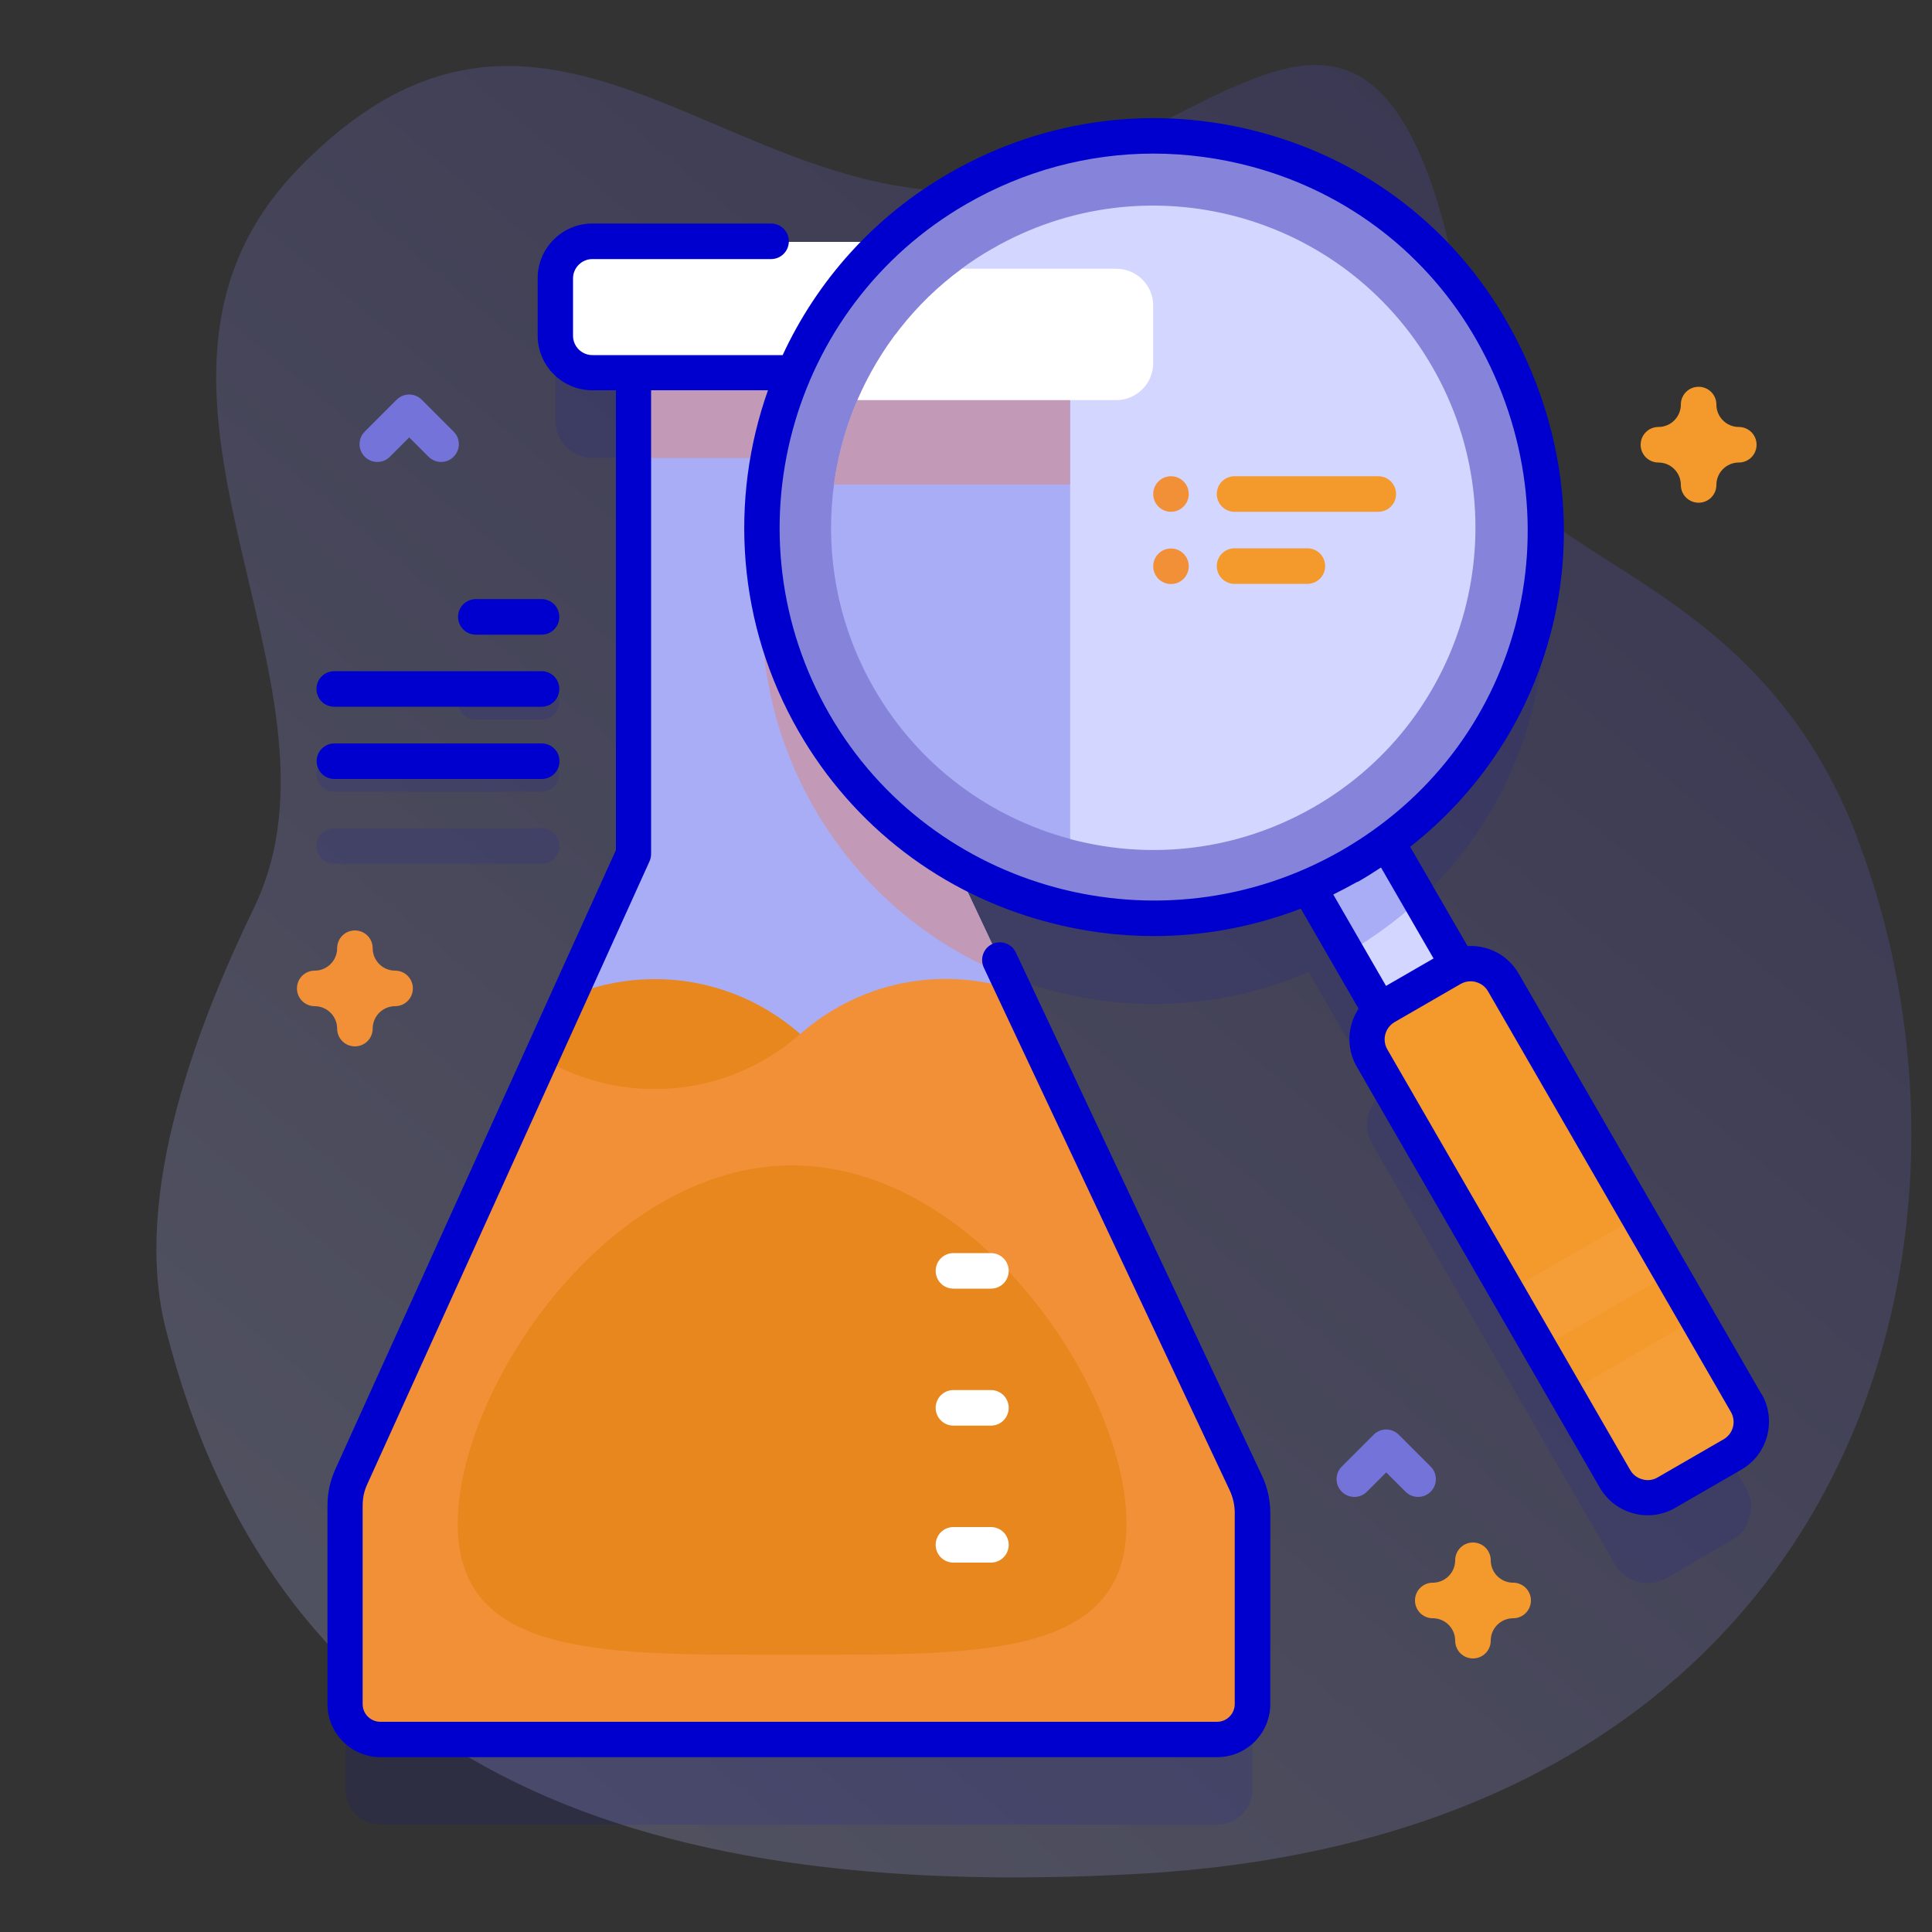
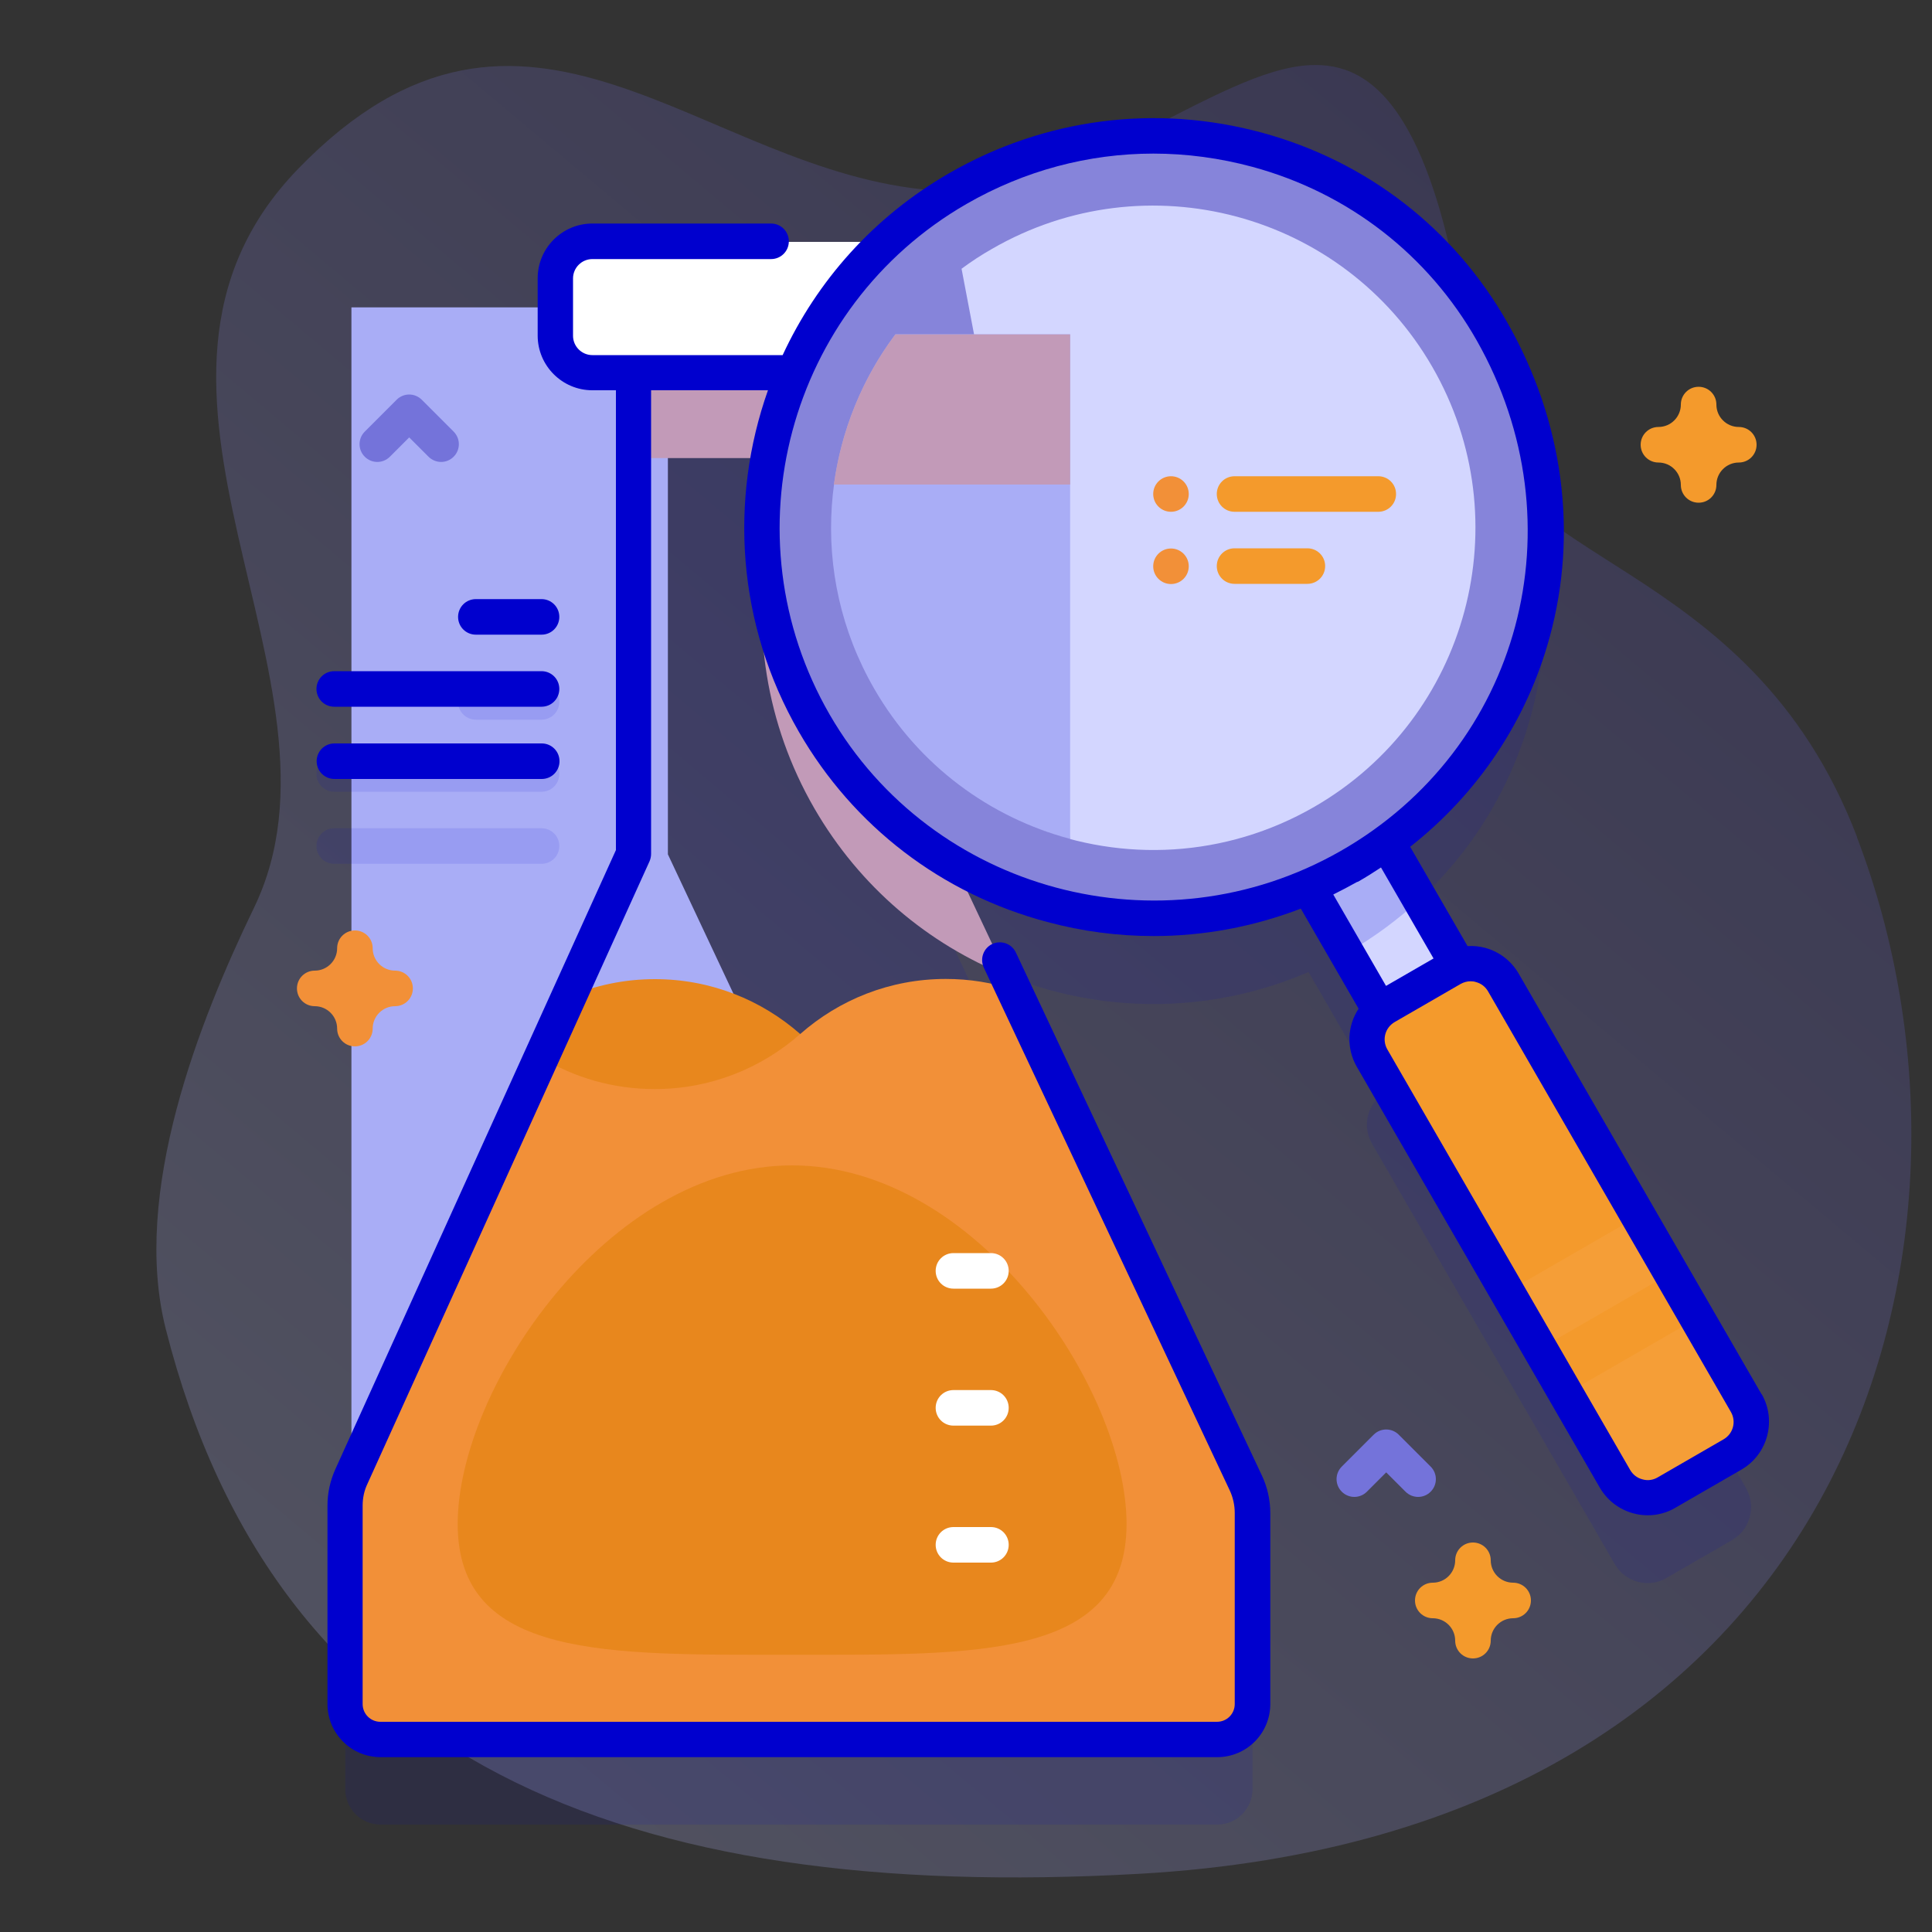
<svg xmlns="http://www.w3.org/2000/svg" id="Layer_1" data-name="Layer 1" viewBox="0 0 100 100">
  <rect x="0" y="0" width="100" height="100" fill="#333333" stroke="none" />
  <defs>
    <style>      .cls-1 {        fill: url(#linear-gradient);      }      .cls-1, .cls-2, .cls-3, .cls-4, .cls-5, .cls-6, .cls-7, .cls-8, .cls-9, .cls-10, .cls-11, .cls-12, .cls-13 {        stroke-width: 0px;      }      .cls-2 {        fill: #7473da;      }      .cls-3 {        fill: #d3d6ff;      }      .cls-4 {        fill: #f29038;      }      .cls-5 {        fill: #a9adf6;      }      .cls-6 {        isolation: isolate;      }      .cls-6, .cls-12 {        fill: #0000ce;      }      .cls-6, .cls-14 {        opacity: .1;      }      .cls-7 {        fill: #c29ab8;      }      .cls-8 {        fill: #f59e37;      }      .cls-15 {        opacity: .22;      }      .cls-9 {        fill: #e8871d;      }      .cls-10 {        fill: #fff;      }      .cls-11 {        fill: #8684da;      }      .cls-13 {        fill: #f49a2c;      }    </style>
    <linearGradient id="linear-gradient" x1="18.61" y1="8574.22" x2="80.84" y2="8648.38" gradientTransform="translate(0 8661.02) scale(1 -1)" gradientUnits="userSpaceOnUse">
      <stop offset="0" stop-color="#b9bdff" />
      <stop offset="1" stop-color="#564dc1" />
    </linearGradient>
  </defs>
  <g class="cls-15">
    <path class="cls-1" d="m96.12,43.32c-5.63-14.7-18.87-13.97-19.74-22.08-1.69-15.87-5.47-18-8.54-17.87-4.92.2-12.15,7.03-19.54,6.48-12.03-.91-21.07-13.27-32.86-1.12-10.94,11.28,3.37,26.54-2.29,38.25-2.83,5.85-6.36,14.76-4.57,21.81,5.69,22.39,23.62,29.69,50.35,28.2,36.98-2.06,45.24-32.63,37.18-53.67h0Z" />
  </g>
  <g>
    <g>
      <path class="cls-6" d="m90.38,77.03l-12.57-21.77c-.48-.83-1.47-1.17-2.33-.87l-3.7-6.42c8.16-6.05,10.66-17.38,5.46-26.39-5.59-9.69-17.98-13.01-27.67-7.41-1.36.79-2.6,1.71-3.7,2.74h-15.21c-1.06,0-1.91.86-1.91,1.91v2.97c0,1.06.86,1.91,1.91,1.91h2.14v24.91l-14.6,32.22c-.22.48-.33.99-.33,1.51v10.27c0,1.01.82,1.83,1.83,1.83h43.3c1.01,0,1.83-.82,1.83-1.83v-9.89c0-.54-.12-1.07-.35-1.56l-15.05-31.98c5.44,3.19,12.24,3.75,18.3,1.13l3.7,6.42c-.7.6-.89,1.63-.42,2.46l12.57,21.77c.54.93,1.74,1.26,2.67.72l3.41-1.97c.93-.54,1.25-1.73.72-2.67h0Z" />
      <g>
-         <path class="cls-5" d="m64.82,78.33v9.89c0,1.01-.82,1.83-1.83,1.83H19.69c-1.01,0-1.83-.82-1.83-1.83v-10.27c0-.52.11-1.04.33-1.51l14.6-32.22V15.91h16.38v28.31l15.31,32.55c.23.49.35,1.02.35,1.56h0Z" />
+         <path class="cls-5" d="m64.82,78.33v9.89c0,1.01-.82,1.83-1.83,1.83H19.69c-1.01,0-1.83-.82-1.83-1.83v-10.27c0-.52.11-1.04.33-1.51V15.91h16.38v28.31l15.31,32.55c.23.49.35,1.02.35,1.56h0Z" />
        <path class="cls-7" d="m32.78,15.91h16.38v7.8h-16.38v-7.8Z" />
        <path class="cls-7" d="m52.12,50.5c-4.06-1.63-7.61-4.58-9.97-8.66-5.07-8.78-2.82-19.79,4.87-25.93h2.15v28.31l2.96,6.28Z" />
        <path class="cls-9" d="m64.82,78.33v9.89c0,1.01-.82,1.83-1.83,1.83H19.69c-1.01,0-1.83-.82-1.83-1.83v-10.27c0-.52.11-1.04.33-1.51l11.27-24.86c1.36-.58,2.86-.9,4.44-.9,2.89,0,5.52,1.08,7.53,2.85,2.01,1.77,4.64,2.85,7.53,2.85,1.92,0,3.73-.48,5.32-1.32l10.21,21.71c.23.49.35,1.02.35,1.56Z" />
        <path class="cls-4" d="m64.82,78.33v9.89c0,1.01-.82,1.83-1.83,1.83H19.69c-1.01,0-1.83-.82-1.83-1.83v-10.27c0-.52.11-1.04.33-1.51l9.83-21.7c1.71,1.04,3.72,1.63,5.87,1.63,2.89,0,5.52-1.08,7.53-2.85,2.01-1.77,4.64-2.85,7.53-2.85,1.23,0,2.41.19,3.51.56l12.01,25.54c.23.49.35,1.02.35,1.56h0Z" />
        <path class="cls-9" d="m58.31,78.88c0,7-7.75,6.77-17.31,6.77s-17.31.23-17.31-6.77,7.75-18.56,17.31-18.56,17.31,11.57,17.31,18.56Z" />
        <path class="cls-10" d="m51.55,19.31h-20.9c-1.06,0-1.91-.86-1.91-1.91v-2.97c0-1.06.86-1.91,1.91-1.91h20.9c1.06,0,1.91.86,1.91,1.91v2.97c0,1.06-.86,1.91-1.91,1.91Z" />
      </g>
      <g>
        <g>
          <g>
            <path class="cls-3" d="m67.33,45.22l4.04-2.33,4.88,8.46-4.04,2.33-4.88-8.46Z" />
            <path class="cls-5" d="m73.49,46.55c-1.1,1.02-2.32,1.93-3.67,2.71-.04.02-.08.05-.12.07l-2.37-4.1,4.05-2.33,2.11,3.66Z" />
          </g>
          <g>
            <circle class="cls-11" cx="59.69" cy="27.31" r="20.26" />
            <path class="cls-3" d="m68.03,41.76c-4.61,2.66-9.95,2.87-14.54,1.04.62.25,1.26.46,1.9.63l-5.62-29.52c.5-.37,1.03-.72,1.58-1.03,7.98-4.61,18.18-1.87,22.78,6.1,4.61,7.98,1.87,18.18-6.1,22.78Z" />
          </g>
          <g>
            <path class="cls-13" d="m89.67,75.3l-3.41,1.97c-.93.54-2.13.22-2.67-.72l-12.57-21.77c-.54-.93-.22-2.13.72-2.67l3.41-1.97c.93-.54,2.13-.22,2.67.72l12.57,21.77c.54.93.22,2.13-.72,2.67Z" />
            <g>
              <path class="cls-8" d="m78,66.87l6.79-3.92,1.7,2.94-6.79,3.92-1.7-2.94Z" />
              <path class="cls-8" d="m81.04,72.15l2.54,4.41c.54.93,1.74,1.26,2.67.72l3.41-1.97c.93-.54,1.26-1.74.72-2.67l-2.54-4.41-6.79,3.92Z" />
            </g>
          </g>
        </g>
        <g>
          <g>
            <path class="cls-13" d="m71.34,26.49h-7.44c-.51,0-.92-.41-.92-.92s.41-.92.92-.92h7.44c.51,0,.92.41.92.92s-.41.92-.92.92Z" />
            <g>
              <circle class="cls-4" cx="60.61" cy="25.57" r=".92" />
              <circle class="cls-4" cx="60.61" cy="29.31" r=".92" />
            </g>
          </g>
          <path class="cls-13" d="m67.67,30.22h-3.77c-.51,0-.92-.41-.92-.92s.41-.92.92-.92h3.77c.51,0,.92.41.92.92s-.41.92-.92.92Z" />
        </g>
      </g>
      <g>
        <g class="cls-14">
          <path class="cls-12" d="m24.63,37.25h3.4c.51,0,.92-.41.92-.92s-.41-.92-.92-.92h-3.4c-.51,0-.92.41-.92.92s.41.92.92.92Z" />
          <path class="cls-12" d="m17.3,40.98h10.73c.51,0,.92-.41.92-.92s-.41-.92-.92-.92h-10.73c-.51,0-.92.41-.92.92s.41.92.92.92Z" />
          <path class="cls-12" d="m17.3,44.71h10.73c.51,0,.92-.41.92-.92s-.41-.92-.92-.92h-10.73c-.51,0-.92.41-.92.92s.41.92.92.92Z" />
        </g>
        <g>
          <path class="cls-12" d="m91.18,72.17l-12.57-21.77c-.38-.66-1-1.14-1.74-1.34-.3-.08-.61-.11-.91-.09l-2.97-5.14c3.52-2.77,6.04-6.53,7.22-10.85,1.48-5.4.71-11.17-2.17-16.25-2.76-4.88-7.28-8.38-12.71-9.86-5.51-1.5-11.27-.75-16.21,2.1-3.92,2.26-6.84,5.59-8.61,9.41h-9.85c-.55,0-1-.45-1-1v-2.97c0-.55.45-1,1-1h9.25c.51,0,.92-.41.92-.92s-.41-.92-.92-.92h-9.25c-1.56,0-2.83,1.27-2.83,2.83v2.97c0,1.56,1.27,2.83,2.83,2.83h1.22v23.8l-14.52,32.04c-.27.6-.41,1.23-.41,1.89v10.27c0,1.52,1.23,2.75,2.75,2.75h43.3c1.52,0,2.75-1.23,2.75-2.75v-9.89c0-.67-.15-1.34-.44-1.95l-12.73-27.06c-.22-.46-.76-.65-1.22-.44-.46.22-.65.76-.44,1.22l12.73,27.06c.17.36.26.77.26,1.17v9.89c0,.51-.41.92-.92.92H19.69c-.51,0-.92-.41-.92-.92v-10.27c0-.39.08-.78.25-1.13l14.6-32.22c.05-.12.08-.25.08-.38v-24h6.05c-2,5.64-1.62,12.1,1.6,17.68,2.82,4.89,7.39,8.39,12.85,9.84,1.82.49,3.67.73,5.51.73,2.6,0,5.17-.48,7.62-1.42l2.99,5.18c-.58.88-.65,2.04-.09,3.01l12.57,21.77c.38.66,1,1.14,1.74,1.34.25.07.5.1.75.1.5,0,.99-.13,1.43-.39l3.41-1.97c1.37-.79,1.84-2.55,1.05-3.92h0Zm-48.24-35.19c-5.33-9.24-2.16-21.09,7.08-26.42,3-1.73,6.32-2.61,9.68-2.61,1.71,0,3.44.23,5.14.69,4.96,1.35,9.08,4.55,11.6,8.99,5.38,9.5,2.27,21.11-7.07,26.43-9.27,5.28-21.13,2.1-26.43-7.08h0Zm27.33,8.67c.42-.24.82-.49,1.21-.75l2.72,4.71-2.46,1.42-2.73-4.73c.42-.21.84-.43,1.25-.66h0Zm18.94,28.85l-3.41,1.97c-.24.14-.52.18-.79.1-.27-.07-.49-.24-.63-.48l-12.57-21.77c-.29-.5-.12-1.13.38-1.42l3.41-1.97c.16-.09.34-.14.52-.14.09,0,.18.01.27.04.27.07.49.24.63.48l12.57,21.77c.29.5.12,1.13-.38,1.42h0Z" />
          <path class="cls-12" d="m24.63,32.85h3.4c.51,0,.92-.41.92-.92s-.41-.92-.92-.92h-3.4c-.51,0-.92.41-.92.92s.41.92.92.92Z" />
          <path class="cls-12" d="m17.3,36.58h10.73c.51,0,.92-.41.92-.92s-.41-.92-.92-.92h-10.73c-.51,0-.92.41-.92.92s.41.92.92.92Z" />
          <path class="cls-12" d="m28.04,40.32c.51,0,.92-.41.92-.92s-.41-.92-.92-.92h-10.73c-.51,0-.92.41-.92.92s.41.92.92.92h10.73Z" />
        </g>
      </g>
      <g>
        <path class="cls-10" d="m51.29,80.88h-1.94c-.51,0-.92-.41-.92-.92s.41-.92.92-.92h1.94c.51,0,.92.41.92.92s-.41.92-.92.92Z" />
        <path class="cls-10" d="m51.29,73.79h-1.94c-.51,0-.92-.41-.92-.92s.41-.92.92-.92h1.94c.51,0,.92.41.92.92s-.41.92-.92.92Z" />
        <path class="cls-10" d="m51.29,66.7h-1.94c-.51,0-.92-.41-.92-.92s.41-.92.92-.92h1.94c.51,0,.92.41.92.92s-.41.92-.92.92Z" />
      </g>
      <path class="cls-5" d="m55.39,17.3v26.12c-4.13-1.1-7.84-3.78-10.14-7.77-3.44-5.96-2.78-13.17,1.1-18.35h9.05Z" />
      <path class="cls-7" d="m55.39,25.08v-7.77h-9.05c-1.72,2.29-2.8,4.98-3.18,7.77h12.23Z" />
-       <path class="cls-10" d="m59.69,15.82v2.97c0,1.06-.86,1.92-1.91,1.92h-13.4c1.14-2.64,2.96-5.01,5.4-6.8h8c1.06,0,1.91.86,1.91,1.91h0Z" />
    </g>
    <path class="cls-13" d="m76.24,85.84c-.51,0-.92-.41-.92-.92,0-.64-.52-1.16-1.16-1.16-.51,0-.92-.41-.92-.92s.41-.92.92-.92c.64,0,1.16-.52,1.16-1.16,0-.51.41-.92.92-.92s.92.41.92.92c0,.64.52,1.16,1.16,1.16.51,0,.92.41.92.92s-.41.92-.92.92c-.64,0-1.16.52-1.16,1.16,0,.51-.41.92-.92.92Z" />
    <path class="cls-13" d="m87.92,26.02c-.51,0-.92-.41-.92-.92,0-.64-.52-1.16-1.16-1.16-.51,0-.92-.41-.92-.92s.41-.92.92-.92c.64,0,1.16-.52,1.16-1.16,0-.51.41-.92.92-.92s.92.41.92.92c0,.64.52,1.16,1.16,1.16.51,0,.92.41.92.92s-.41.92-.92.92c-.64,0-1.16.52-1.16,1.16,0,.51-.41.92-.92.92Z" />
    <path class="cls-4" d="m18.37,54.16c-.51,0-.92-.41-.92-.92,0-.64-.52-1.16-1.16-1.16-.51,0-.92-.41-.92-.92s.41-.92.92-.92c.64,0,1.16-.52,1.16-1.16,0-.51.41-.92.92-.92s.92.41.92.92c0,.64.52,1.16,1.16,1.16.51,0,.92.41.92.92s-.41.92-.92.92c-.64,0-1.16.52-1.16,1.16,0,.51-.41.92-.92.92Z" />
    <path class="cls-2" d="m73.4,77.48c-.23,0-.47-.09-.65-.27l-1-1-1,1c-.36.36-.94.36-1.3,0-.36-.36-.36-.94,0-1.3l1.65-1.65c.36-.36.94-.36,1.3,0l1.65,1.65c.36.36.36.94,0,1.3-.18.18-.41.27-.65.27Z" />
    <path class="cls-2" d="m22.83,23.91c-.23,0-.47-.09-.65-.27l-1-1-1,1c-.36.36-.94.36-1.3,0-.36-.36-.36-.94,0-1.3l1.65-1.65c.36-.36.94-.36,1.3,0l1.65,1.65c.36.36.36.94,0,1.3-.18.18-.41.27-.65.27Z" />
  </g>
</svg>